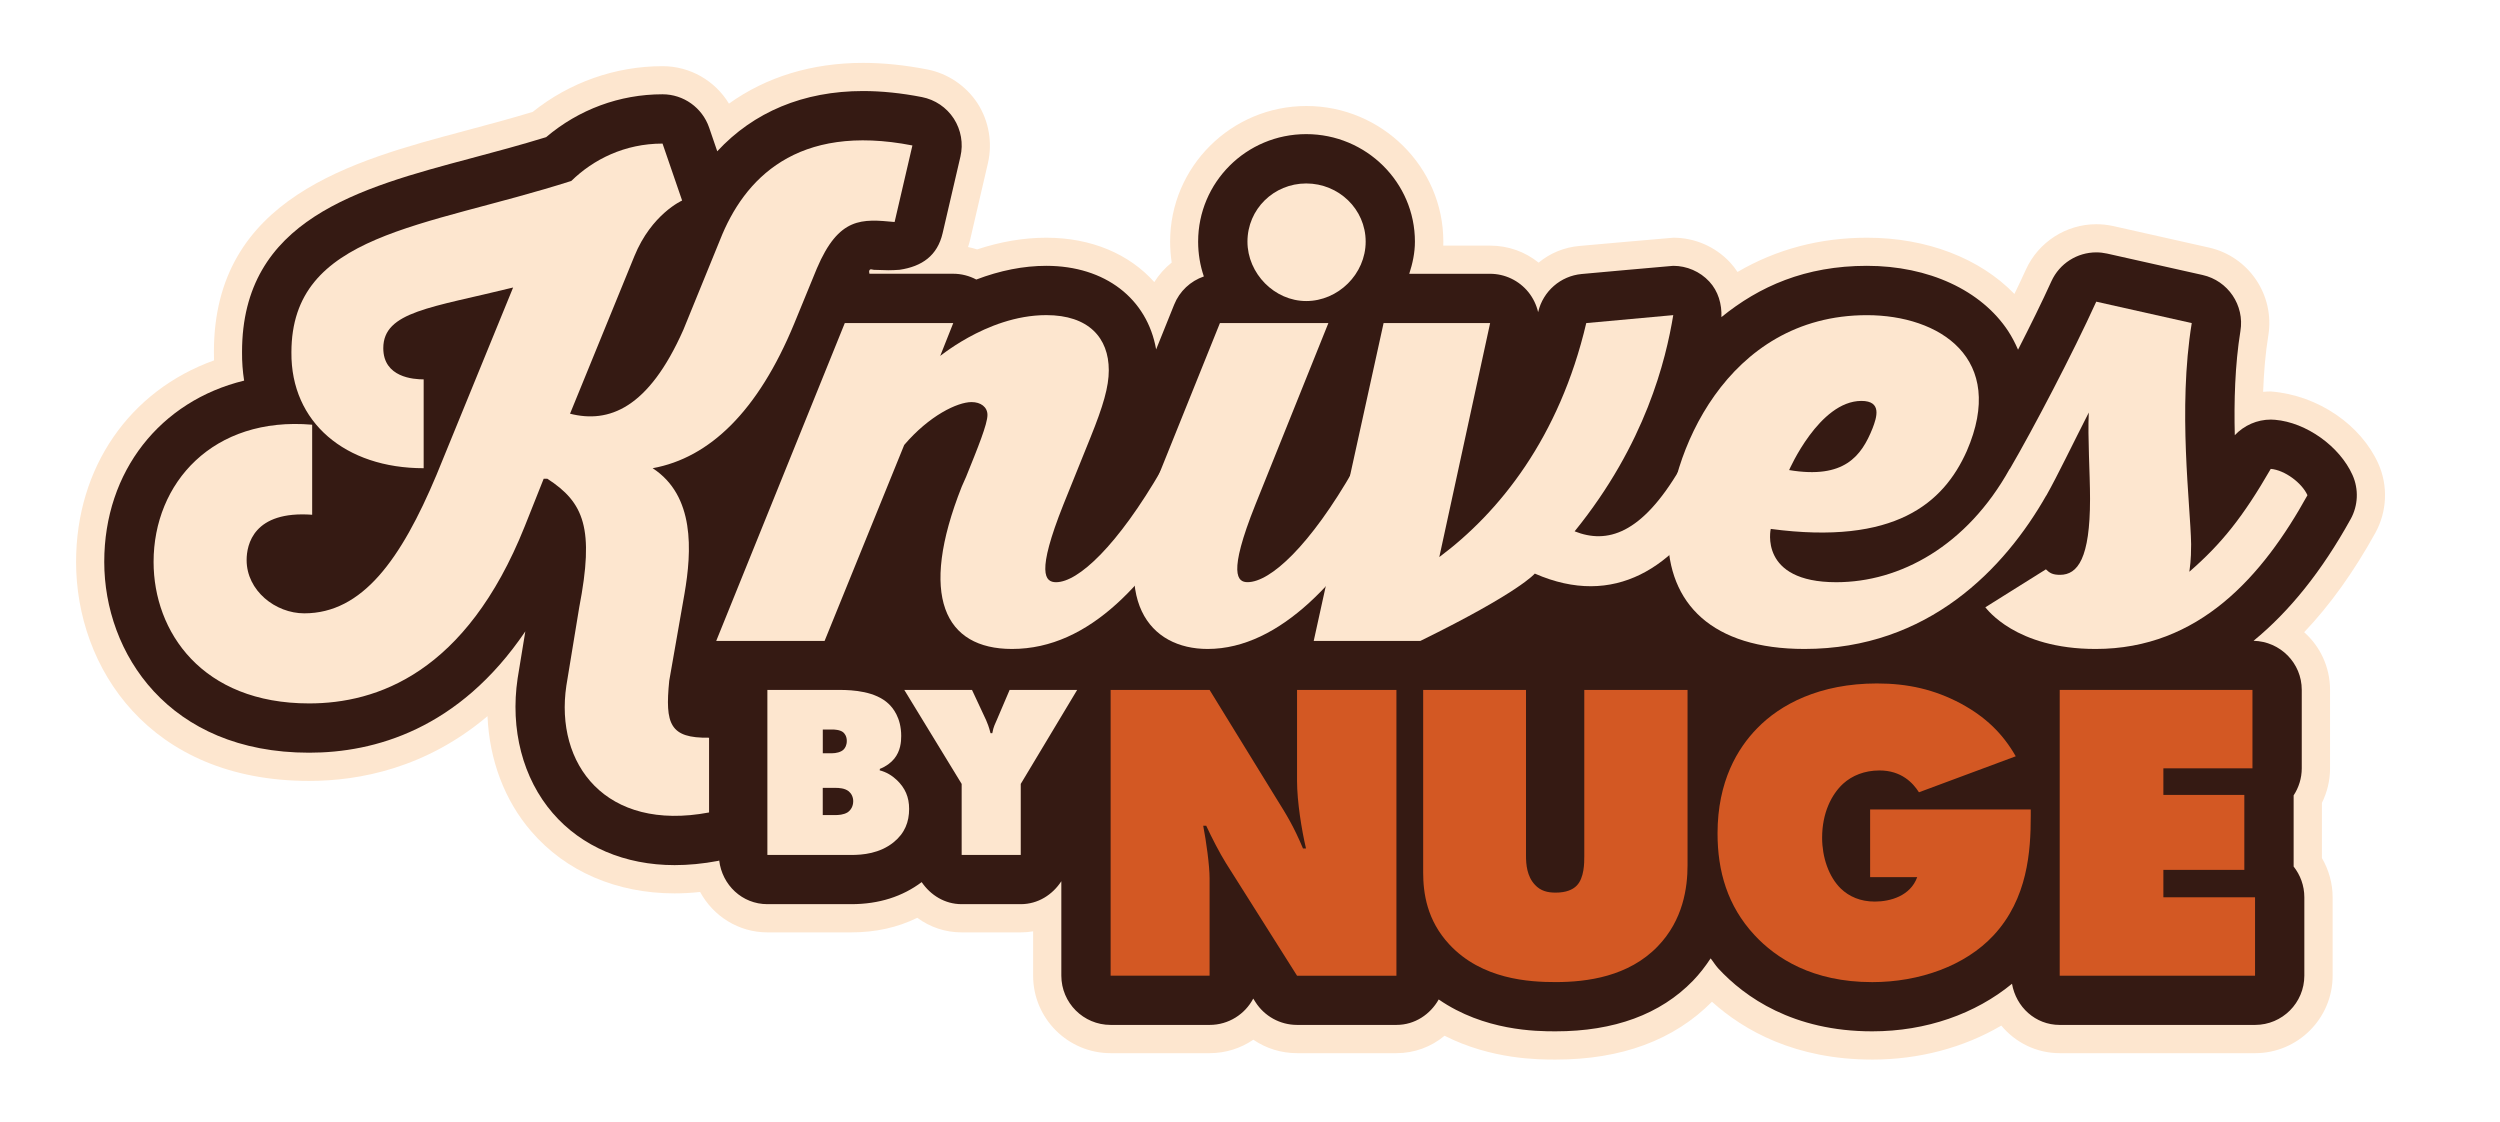
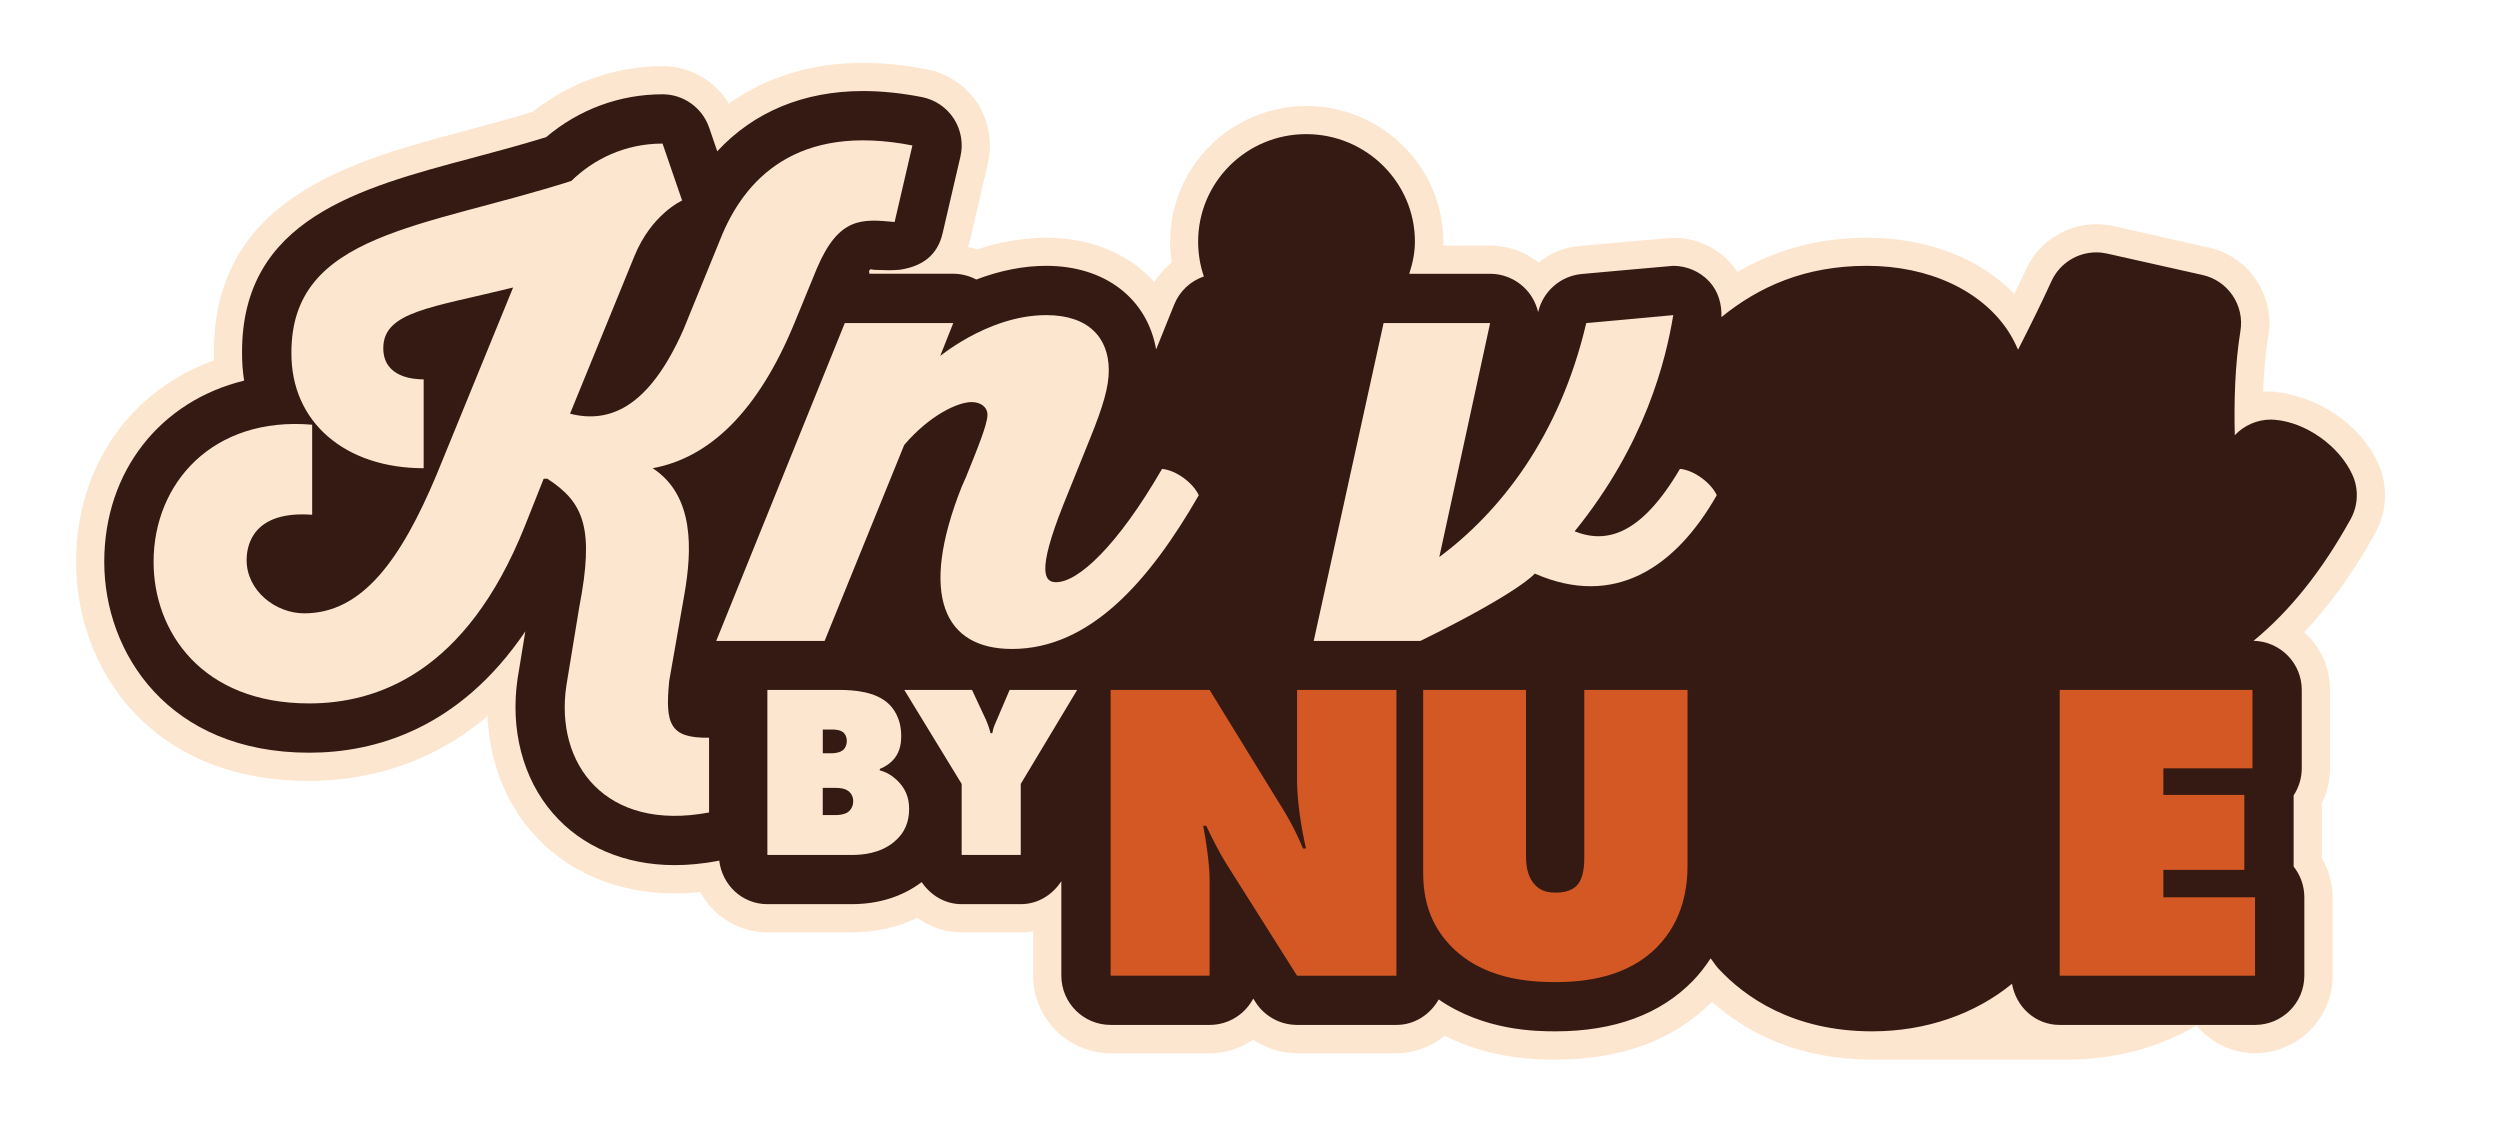
<svg xmlns="http://www.w3.org/2000/svg" id="Layer_1" data-name="Layer 1" viewBox="0 0 600 269.4">
  <defs>
    <style>
      .cls-1 {
        fill: #351a13;
      }

      .cls-2 {
        fill: #fde6cf;
      }

      .cls-3 {
        fill: #d35823;
      }
    </style>
  </defs>
-   <path class="cls-2" d="M449.34,254.3c-18.42,0-30.75-6.93-38.47-13.88-9.13,9.22-21.75,13.88-37.53,13.88-4.08,0-15.37,0-26.64-5.72-3.22,2.68-7.25,4.18-11.55,4.18h-23.85c-3.83,0-7.46-1.15-10.5-3.23-3.04,2.07-6.67,3.23-10.48,3.23h-23.77c-10.25,0-18.6-8.34-18.6-18.59v-10.65c-.97.17-1.96.25-2.97.25h-14.18c-3.9,0-7.58-1.23-10.65-3.5-4.72,2.33-10.03,3.5-15.84,3.5h-20.14c-6.88,0-12.99-3.88-16.14-9.7-2.2.24-4.19.34-6.12.34-13.93,0-26.14-5.27-34.38-14.85-6.44-7.44-10.08-17.19-10.53-27.68-14.75,12.46-30.7,15.54-42.81,15.54-38.42,0-55.93-27.24-55.93-52.55,0-22.67,12.81-41.09,33.11-48.38-.02-.68-.03-1.36-.03-2.05,0-36.99,33.34-45.87,60.11-53.01,5.63-1.5,10.96-2.93,16.39-4.57,8.85-7.09,19.87-10.98,31.18-10.98,6.6,0,12.61,3.49,15.93,8.99,8.98-6.43,19.92-9.78,32.2-9.78,4.85,0,10.05.53,15.42,1.58,4.93.97,9.31,3.94,12.05,8.14,2.72,4.24,3.61,9.45,2.49,14.32l-4.27,18.38c-.15.61-.31,1.2-.51,1.78.74.15,1.47.34,2.18.57,5.63-1.87,11.21-2.81,16.62-2.81,10.79,0,19.9,3.92,25.9,10.65,1.12-1.79,2.54-3.38,4.18-4.69-.25-1.65-.38-3.33-.38-5.02,0-17.95,14.67-32.55,32.71-32.55s32.86,14.61,32.86,32.55c0,.32-.02.64-.02.96h11.27c4.29,0,8.35,1.45,11.62,4.08,2.77-2.29,6.12-3.67,9.77-4,0,0,22.18-1.98,22.56-1.98,5.15,0,10.1,2.15,13.62,5.93.66.71,1.25,1.48,1.78,2.29,9.34-5.46,19.77-8.22,31.09-8.22,14.36,0,27.1,4.95,35.37,13.5.99-2.04,1.91-3.99,2.74-5.82,3-6.63,9.66-10.92,16.93-10.92,1.32,0,2.67.15,4.03.44l22.97,5.16c9.61,2.15,15.86,11.45,14.26,21.15-.66,4.06-1.06,8.52-1.24,13.48.63-.06,1.24-.09,1.86-.09,11.5.92,21.67,8.16,25.78,17.31,2.38,5.3,2.11,11.5-.69,16.6-5.22,9.42-10.86,17.3-17.1,23.87,3.81,3.38,6.21,8.33,6.21,13.86v18.82c0,2.89-.68,5.71-1.95,8.28v13.24c1.67,2.86,2.57,6.12,2.57,9.43v18.81c0,10.25-8.35,18.59-18.6,18.59h-46.89c-5.58,0-10.63-2.53-14.03-6.62-9.03,5.31-19.76,8.16-30.96,8.16Z" />
+   <path class="cls-2" d="M449.34,254.3c-18.42,0-30.75-6.93-38.47-13.88-9.13,9.22-21.75,13.88-37.53,13.88-4.08,0-15.37,0-26.64-5.72-3.22,2.68-7.25,4.18-11.55,4.18h-23.85c-3.83,0-7.46-1.15-10.5-3.23-3.04,2.07-6.67,3.23-10.48,3.23h-23.77c-10.25,0-18.6-8.34-18.6-18.59v-10.65c-.97.17-1.96.25-2.97.25h-14.18c-3.9,0-7.58-1.23-10.65-3.5-4.72,2.33-10.03,3.5-15.84,3.5h-20.14c-6.88,0-12.99-3.88-16.14-9.7-2.2.24-4.19.34-6.12.34-13.93,0-26.14-5.27-34.38-14.85-6.44-7.44-10.08-17.19-10.53-27.68-14.75,12.46-30.7,15.54-42.81,15.54-38.42,0-55.93-27.24-55.93-52.55,0-22.67,12.81-41.09,33.11-48.38-.02-.68-.03-1.36-.03-2.05,0-36.99,33.34-45.87,60.11-53.01,5.63-1.5,10.96-2.93,16.39-4.57,8.85-7.09,19.87-10.98,31.18-10.98,6.6,0,12.61,3.49,15.93,8.99,8.98-6.43,19.92-9.78,32.2-9.78,4.85,0,10.05.53,15.42,1.58,4.93.97,9.31,3.94,12.05,8.14,2.72,4.24,3.61,9.45,2.49,14.32l-4.27,18.38c-.15.61-.31,1.2-.51,1.78.74.15,1.47.34,2.18.57,5.63-1.87,11.21-2.81,16.62-2.81,10.79,0,19.9,3.92,25.9,10.65,1.12-1.79,2.54-3.38,4.18-4.69-.25-1.65-.38-3.33-.38-5.02,0-17.95,14.67-32.55,32.71-32.55s32.86,14.61,32.86,32.55c0,.32-.02.64-.02.96h11.27c4.29,0,8.35,1.45,11.62,4.08,2.77-2.29,6.12-3.67,9.77-4,0,0,22.18-1.98,22.56-1.98,5.15,0,10.1,2.15,13.62,5.93.66.71,1.25,1.48,1.78,2.29,9.34-5.46,19.77-8.22,31.09-8.22,14.36,0,27.1,4.95,35.37,13.5.99-2.04,1.91-3.99,2.74-5.82,3-6.63,9.66-10.92,16.93-10.92,1.32,0,2.67.15,4.03.44l22.97,5.16c9.61,2.15,15.86,11.45,14.26,21.15-.66,4.06-1.06,8.52-1.24,13.48.63-.06,1.24-.09,1.86-.09,11.5.92,21.67,8.16,25.78,17.31,2.38,5.3,2.11,11.5-.69,16.6-5.22,9.42-10.86,17.3-17.1,23.87,3.81,3.38,6.21,8.33,6.21,13.86v18.82c0,2.89-.68,5.71-1.95,8.28v13.24c1.67,2.86,2.57,6.12,2.57,9.43v18.81c0,10.25-8.35,18.59-18.6,18.59c-5.58,0-10.63-2.53-14.03-6.62-9.03,5.31-19.76,8.16-30.96,8.16Z" />
  <path class="cls-1" d="M564.16,124.58c1.8-3.26,1.96-7.17.45-10.56-3.1-6.92-11.11-12.63-18.6-13.27-.35-.03-.68-.05-1.01-.05-3.3,0-6.42,1.39-8.65,3.75-.2-8.04.03-16.83,1.35-25,1.02-6.18-2.97-12.08-9.08-13.45l-22.92-5.14c-.87-.19-1.73-.29-2.59-.29-4.57,0-8.83,2.65-10.78,6.95-2.19,4.84-5.05,10.63-8,16.41-.71-1.65-1.51-3.15-2.35-4.44-6.44-9.82-19.11-15.69-33.92-15.69s-25.86,4.95-34.92,12.31c.12-3.13-.76-6.22-2.91-8.54-2.24-2.41-5.4-3.77-8.66-3.77-.36,0-21.95,1.96-21.95,1.96-5.07.46-9.28,4.13-10.45,9.08,0,.03-.02.06-.02.08-.4-1.73-1.19-3.38-2.33-4.8-2.24-2.78-5.63-4.41-9.21-4.41h-19.39c.8-2.47,1.36-5.02,1.36-7.72,0-14.22-11.7-25.8-26.09-25.8s-25.94,11.58-25.94,25.8c0,2.92.48,5.74,1.37,8.36-3.19,1.1-5.83,3.53-7.13,6.78l-4.32,10.73c-2.15-12.17-12.2-20.06-26.38-20.06-5.45,0-11.12,1.13-16.78,3.29-1.68-.89-3.58-1.39-5.55-1.39h-20.1c-.21-.74.06-1.08.42-1.06.04,0,.41.07.65.12,1.61.07,1.89.06,3.44.1.37,0,2.3-.04,2.73-.11,5.39-.8,9.08-3.39,10.33-8.79l4.27-18.37c.73-3.13.15-6.41-1.58-9.11-1.75-2.7-4.51-4.56-7.66-5.18-4.92-.96-9.67-1.45-14.13-1.45-14.31,0-26.27,5.04-34.99,14.46l-1.95-5.69c-1.65-4.78-6.14-7.99-11.19-7.99-10.28,0-20.09,3.64-27.93,10.29-6.16,1.9-12.16,3.5-17.89,5.03-27.08,7.22-55.09,14.7-55.09,46.53-.02,2.36.15,4.65.5,6.87-20.02,4.87-33.57,21.68-33.57,43.51s15.38,45.79,49.17,45.79c15.65,0,35.95-5.58,51.89-29.12l-1.85,11.28c-1.82,12.23,1.24,24.01,8.42,32.33,6.93,8.05,17.33,12.49,29.26,12.49,3.27,0,6.77-.32,10.46-1.02.09-.02.15-.07.24-.09.7,5.87,5.5,10.48,11.56,10.48h20.14c6.68,0,12.31-1.85,16.89-5.29,2.13,3.12,5.54,5.29,9.6,5.29h14.18c4.15,0,7.63-2.27,9.74-5.5v22.65c0,6.54,5.3,11.83,11.83,11.83h23.77c4.54,0,8.48-2.57,10.46-6.32l.51.81c2.16,3.42,5.94,5.51,10,5.51h23.85c4.41,0,8.12-2.52,10.15-6.11,10.93,7.55,23.42,7.65,28.04,7.65,14.06,0,25.17-4.08,32.98-12.14,1.61-1.67,3-3.48,4.24-5.37.64.79,1.13,1.65,1.83,2.41,6.37,6.89,17.96,15.1,36.95,15.1,13.01,0,24.8-4.23,33.55-11.42.97,5.57,5.6,9.88,11.44,9.88h46.89c6.54,0,11.83-5.3,11.83-11.83v-18.81c0-2.79-.97-5.35-2.57-7.37v-17.08c1.22-1.86,1.95-4.1,1.95-6.5v-18.82c0-6.44-5.16-11.63-11.57-11.78,8.58-7.03,16.35-16.63,23.31-29.22Z" />
  <g>
    <path class="cls-2" d="M184.17,165.58h17.28c3.38,0,8.67.36,11.81,3.33.95.89,3.03,3.27,3.03,7.72,0,1.48-.18,3.62-1.67,5.46-.77.95-2.02,1.9-3.44,2.43l-.06.36c1.6.42,2.91,1.19,4.16,2.37,1.96,1.9,2.91,4.04,2.91,6.89,0,3.09-1.01,5.82-3.74,8.02-3.33,2.67-7.36,3.03-10.16,3.03h-20.12v-39.6ZM197.47,180.78h2.26c.83,0,2.08-.23,2.73-.89.36-.36.77-1.01.77-2.08,0-1.13-.53-1.78-.89-2.08-.76-.59-2.07-.65-2.61-.65h-2.26v5.7ZM197.47,195.62h2.91c.82,0,2.07-.06,3.03-.65.71-.48,1.36-1.37,1.36-2.67,0-1.01-.42-1.84-1.07-2.38-.95-.77-2.38-.83-3.15-.83h-3.09v6.53Z" />
    <path class="cls-2" d="M217.02,165.58h16.26l3.38,7.24c.24.54.71,1.67,1.07,3.15h.42c.3-1.67.71-2.26,1.07-3.15l3.09-7.24h16.21l-13.54,22.56v17.04h-14.18v-17.04l-13.77-22.56Z" />
    <g>
      <path class="cls-3" d="M266.55,234.17v-68.59h23.75l15.94,25.92c2.57,4.11,4.22,6.78,6.48,12.13h.72c-1.02-4.32-2.15-11.21-2.15-16.25v-21.8h23.85v68.59h-23.85l-17.08-27.05c-1.53-2.46-3.38-6.06-4.72-8.95h-.72c.72,3.7,1.53,9.56,1.53,12.65v23.34h-23.75Z" />
      <path class="cls-3" d="M341.57,165.58h24.67v39.8c0,2.05.21,4.93,2.16,6.99,1.34,1.44,2.98,1.86,4.93,1.86,2.57,0,4.12-.72,5.05-1.65,1.85-1.86,1.85-5.45,1.85-7.2v-39.8h24.78v42.06c0,5.34-1.02,13.16-7.2,19.53-6.99,7.2-16.86,8.53-24.48,8.53-6.27,0-17.68-.62-25.5-9.05-5.35-5.76-6.27-12.24-6.27-17.28v-43.81Z" />
-       <path class="cls-3" d="M448.82,194.27h38.56v1.55c0,8.43-.72,19.84-8.94,28.68-6.79,7.3-17.79,11.21-29.1,11.21-14.39,0-23.14-5.76-28.28-11.31-6.48-6.99-8.85-15.33-8.85-24.37,0-12.55,4.84-20.46,9.47-25.2,5.55-5.76,15.01-10.8,28.79-10.8,7.41,0,13.78,1.44,20.15,4.83,5.87,3.19,9.98,7.1,13.16,12.65l-23.23,8.64c-1.44-2.26-4.22-5.24-9.47-5.24-3.59,0-6.58,1.23-8.74,3.19-2.77,2.57-5.03,6.99-5.03,12.96,0,4.63,1.55,9.35,4.52,12.23,1.95,1.86,4.63,3.09,8.13,3.09,3.7,0,8.53-1.34,10.17-5.86h-11.3v-16.25Z" />
      <path class="cls-3" d="M494.33,234.17v-68.59h46.26v18.82h-21.38v6.38h19.43v17.99h-19.43v6.58h22v18.82h-46.88Z" />
    </g>
    <g>
      <path class="cls-2" d="M130.49,114.88l-4.56,11.46c-14.11,35.28-35.57,42.48-51.74,42.48-25.73,0-37.33-17.2-37.33-33.96,0-18.96,14.26-34.98,38.06-32.93v21.61c-14.11-1.03-15.73,7.2-15.73,10.88,0,7.34,6.92,12.78,13.83,12.78,13.96,0,23.22-12.93,31.74-33.22l18.39-44.98c-19.56,4.85-31.16,5.74-31.16,14.56,0,7.06,7.34,7.49,9.69,7.49v21.32c-18.81,0-31.89-11.02-31.74-27.79,0-28.66,31.74-29.84,67.17-41.15,5.28-5.15,12.79-8.97,21.9-8.97l4.7,13.67s-7.34,3.23-11.47,13.38l-15.43,37.78c9.26,2.35,18.81-1.18,27.2-20.14l8.81-21.6c5.73-14.56,18.37-28.07,46.16-22.64l-4.27,18.37c-7.79-.73-13.37-1.32-18.67,11.17l-5.43,13.23c-8.68,21.02-20.28,32.19-33.97,34.69,10.15,6.61,9.41,19.85,7.64,30.13l-3.66,20.88c-1.04,10.43.15,13.81,9.56,13.67v17.94c-24.84,4.7-37.05-11.62-34.25-30.43l3.09-18.81c3.66-18.96,1.17-25.14-7.66-30.86h-.87Z" />
      <path class="cls-2" d="M287.71,118.85c-11.75,20.43-26.01,36.9-44.83,36.9-16.17,0-22.5-12.64-12.06-38.96l1.04-2.35c2.79-6.91,5.13-12.64,5.13-14.85,0-1.91-1.62-3.09-3.81-3.09-3.38,0-10.15,3.23-16.17,10.29l-19.11,47.04h-26.01l30.86-76.29h26.03l-3.09,7.79c-1.47,1.48,10.73-9.7,25.42-9.7,10.15,0,15,5.44,15,13.23,0,3.97-1.32,8.52-4.41,16.17l-6.47,16.03c-6.62,16.61-4.41,18.67-1.77,18.67,5.3,0,14.71-8.67,25.43-27.19,3.37.29,7.49,3.38,8.81,6.32Z" />
-       <path class="cls-2" d="M333.79,118.85c-11.02,19.55-26.46,36.9-43.95,36.9-13.81,0-23.96-11.47-13.22-38.08l16.16-40.13h26.03l-17.49,43.51c-6.77,16.9-4.26,18.67-1.91,18.67,5.45,0,14.99-8.67,25.58-27.19,3.38.29,7.49,3.38,8.81,6.32ZM299.39,57.99c0-7.79,6.32-13.96,14.11-13.96s14.26,6.17,14.26,13.96-6.62,14.26-14.26,14.26-14.11-6.62-14.11-14.26Z" />
      <path class="cls-2" d="M412.02,118.85c-9.85,17.34-24.56,27.19-43.67,18.81,0,0-3.52,4.41-27.48,16.17h-25.58l16.77-76.29h25.57l-12.2,56.16c14.41-10.74,28.82-28.67,35.27-56.16l20.88-1.91c-1.77,10.73-6.62,30.86-23.67,51.89,7.79,3.09,16.03.73,25.28-14.99,3.38.29,7.49,3.38,8.83,6.32Z" />
-       <path class="cls-2" d="M491.14,118.85c-10,17.63-28.37,36.9-58.06,36.9-22.2,0-32.78-10.88-32.78-27.35,0-18.96,13.96-52.76,47.76-52.76,17.35,0,33.67,10.29,23.96,32.63-5.58,12.49-17.2,22.64-47.04,18.67,0,0-2.94,12.79,15.73,12.79,15.28,0,31.31-8.67,41.61-27.19,3.37.29,7.49,3.38,8.81,6.32ZM429.4,112.82c13.24,2.21,17.35-3.38,20-9.99,1.02-2.65,2.34-6.61-2.66-6.61-10.13,0-17.35,16.6-17.35,16.6Z" />
-       <path class="cls-2" d="M482.37,112.53c5.58-9.56,15.13-27.79,20.73-40.13l22.92,5.14c-3.38,20.73-.3,43.66-.15,53.07,0,4.11-.3,5.44-.43,6.61,7.79-6.76,12.92-13.23,19.54-24.69,3.38.29,7.49,3.38,8.81,6.32-10.73,19.4-26.01,36.9-50.85,36.9-19.26,0-26.16-9.7-26.46-10l14.54-9.11c.89.88,1.62,1.32,3.38,1.32,4.27,0,7.21-3.97,7.21-18.22,0-6.18-.59-14.71-.3-20.73-3.83,7.49-7.49,15.14-10.15,19.85-3.37-.3-7.49-3.38-8.81-6.32Z" />
    </g>
  </g>
</svg>